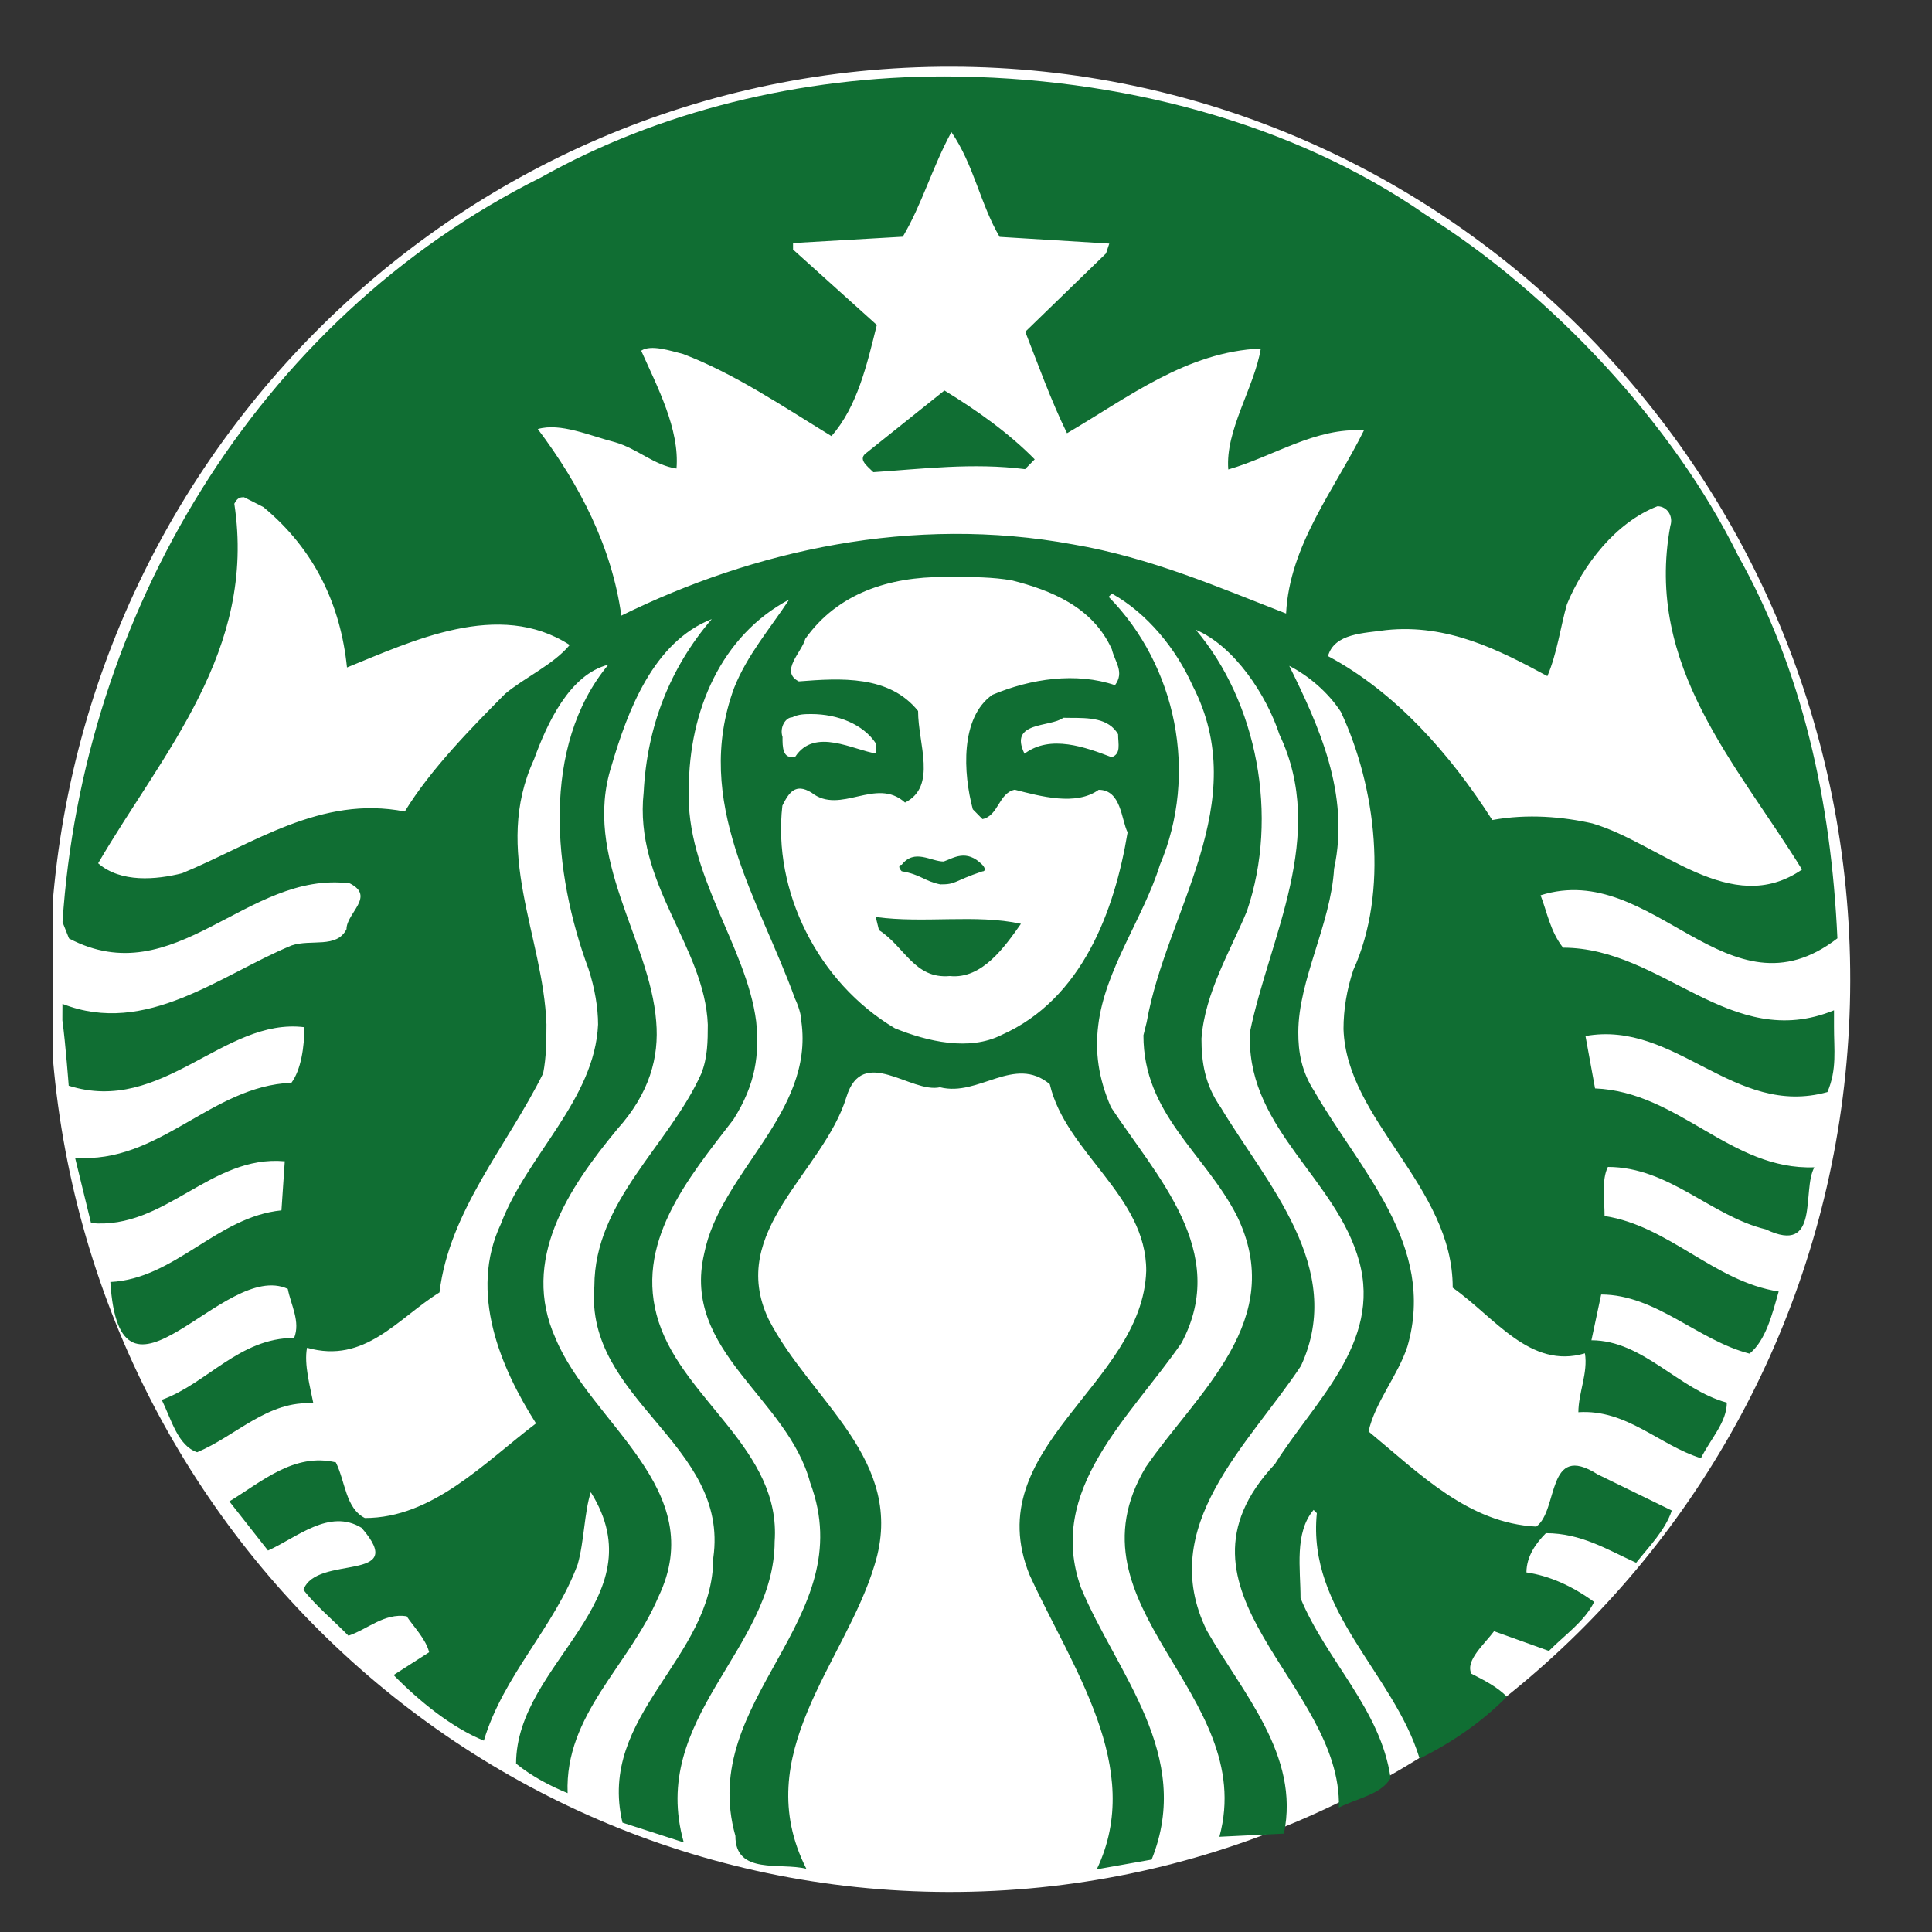
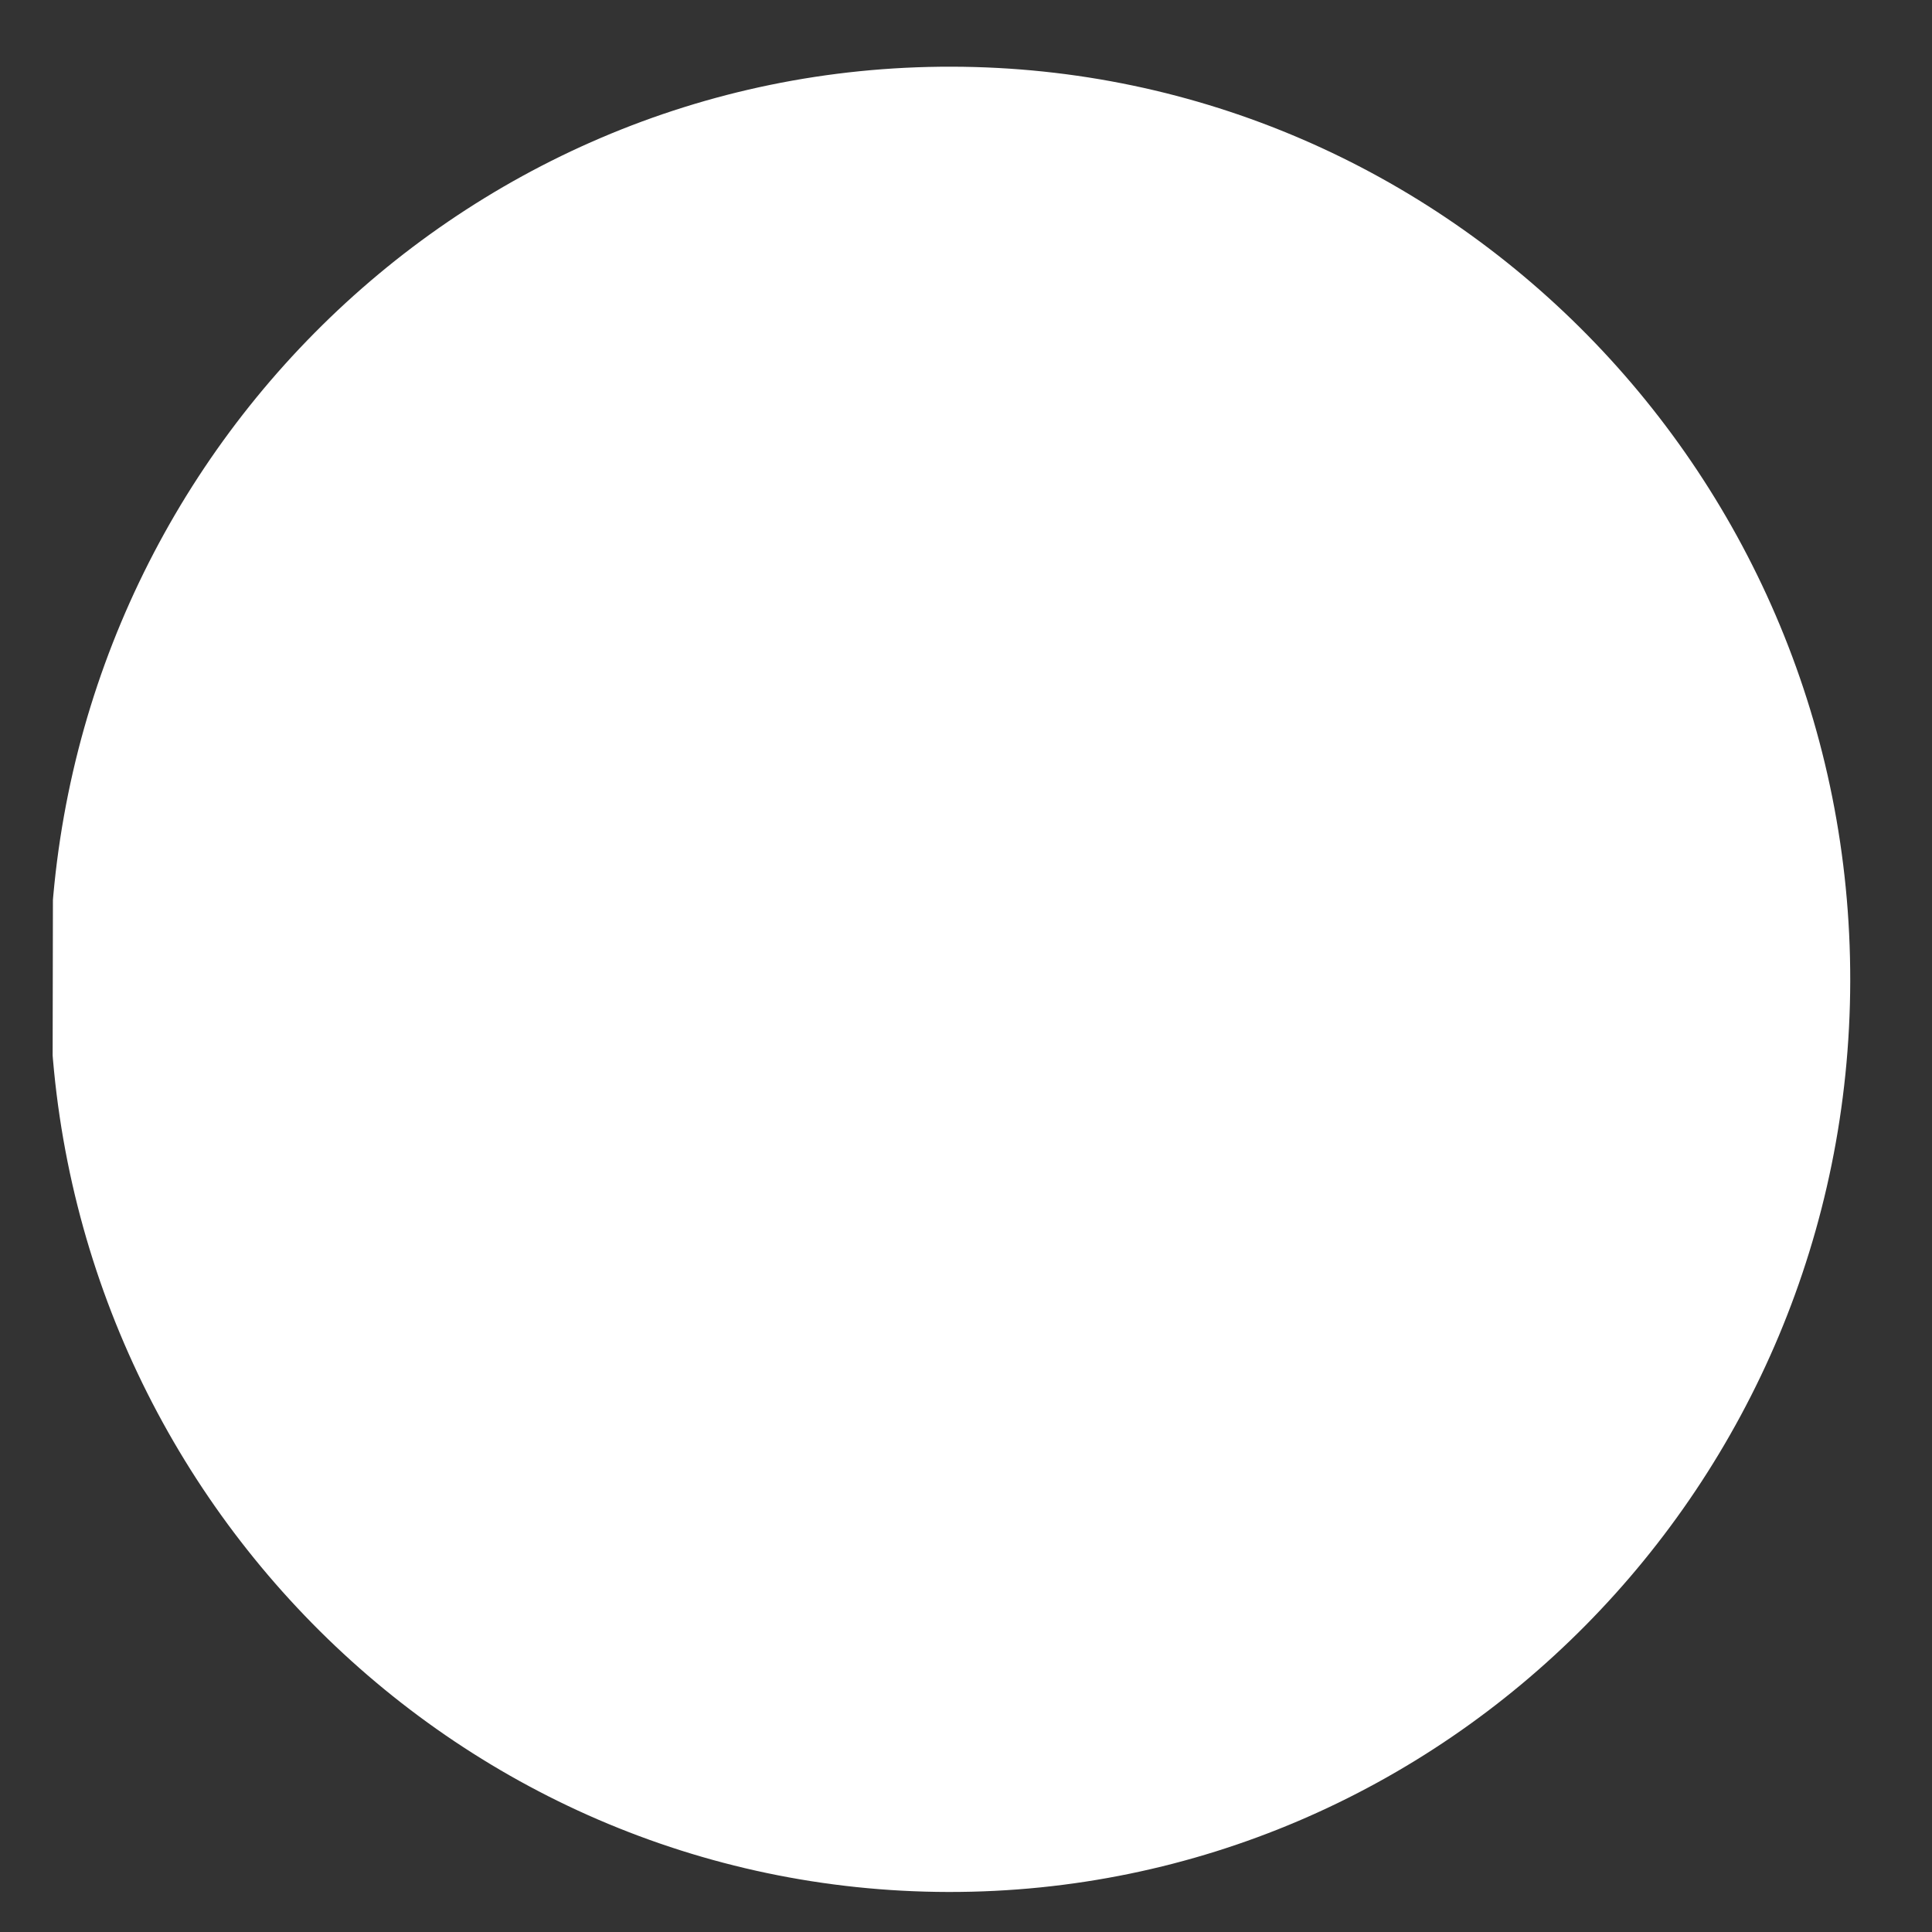
<svg xmlns="http://www.w3.org/2000/svg" width="25" height="25" viewBox="0 0 25 25" fill="none">
  <rect x="0" y="0" width="25" height="25" fill="#333333" stroke="none" />
  <g clip-path="url(#clip0_2153_226)">
-     <path d="M1.059 12.652C1.056 14.153 1.345 15.64 1.909 17.027C2.473 18.415 3.301 19.677 4.346 20.74C5.391 21.803 6.633 22.647 8 23.224C9.367 23.8 10.832 24.099 12.313 24.101C13.793 24.104 15.26 23.811 16.629 23.239C17.998 22.667 19.242 21.827 20.291 20.768C21.34 19.708 22.173 18.45 22.742 17.064C23.311 15.679 23.605 14.193 23.608 12.692C23.61 11.191 23.321 9.705 22.757 8.317C22.193 6.929 21.365 5.668 20.32 4.605C19.275 3.542 18.033 2.698 16.666 2.121C15.3 1.544 13.834 1.246 12.353 1.243C10.873 1.241 9.406 1.534 8.037 2.105C6.668 2.677 5.424 3.517 4.375 4.577C3.326 5.636 2.494 6.894 1.925 8.28C1.356 9.666 1.061 11.151 1.059 12.652Z" fill="#D8D8D8" />
    <path d="M23.942 12.693C23.93 19.211 18.701 24.493 12.271 24.482C5.84 24.47 0.63 19.17 0.641 12.652C0.653 6.133 5.882 0.851 12.312 0.863C18.743 0.874 23.953 6.174 23.942 12.693Z" fill="white" />
-     <path d="M11.793 11.147C11.793 11.232 11.751 11.317 11.834 11.359C12.127 11.317 12.627 11.53 12.753 11.191C12.628 11.064 12.461 11.022 12.294 11.021C12.127 10.979 11.96 11.063 11.793 11.147ZM11.332 11.866L11.374 12.036C11.707 12.248 11.832 12.671 12.291 12.63C12.709 12.673 13.002 12.25 13.211 11.954C12.627 11.826 11.959 11.952 11.332 11.866ZM20.605 10.655C21.481 10.911 22.398 11.886 23.318 11.252C22.485 9.897 21.276 8.625 21.614 6.805C21.656 6.678 21.572 6.551 21.447 6.551C20.904 6.761 20.485 7.311 20.276 7.819C20.192 8.115 20.149 8.453 20.023 8.749C19.398 8.41 18.73 8.07 17.937 8.153C17.644 8.195 17.268 8.194 17.184 8.49C18.061 8.957 18.769 9.763 19.31 10.611C19.77 10.527 20.229 10.57 20.605 10.655ZM17.649 5.57C17.023 5.527 16.479 5.907 15.894 6.075C15.853 5.567 16.23 5.018 16.315 4.51C15.354 4.551 14.601 5.142 13.807 5.606C13.599 5.182 13.433 4.716 13.267 4.293L14.312 3.279L14.354 3.152L12.935 3.065C12.685 2.641 12.602 2.133 12.311 1.709C12.059 2.174 11.933 2.64 11.682 3.063L10.262 3.145L10.262 3.229L11.346 4.205C11.22 4.713 11.094 5.263 10.759 5.643C10.133 5.261 9.508 4.836 8.84 4.581C8.673 4.539 8.423 4.454 8.297 4.538C8.505 5.004 8.796 5.555 8.754 6.063C8.462 6.02 8.253 5.808 7.961 5.723C7.627 5.637 7.252 5.467 6.959 5.552C7.501 6.272 7.917 7.077 8.04 7.966C9.754 7.123 11.801 6.661 13.888 7.045C14.89 7.216 15.766 7.599 16.642 7.939C16.686 7.05 17.272 6.332 17.649 5.57ZM13.842 9.289L13.759 9.288C13.592 9.415 13.049 9.33 13.257 9.753C13.591 9.5 14.05 9.67 14.384 9.798C14.51 9.755 14.468 9.628 14.468 9.501C14.344 9.29 14.093 9.289 13.842 9.289ZM14.387 8.401C14.137 7.85 13.595 7.637 13.094 7.51C12.844 7.467 12.593 7.466 12.342 7.466L12.217 7.466C11.507 7.464 10.839 7.675 10.42 8.267C10.378 8.436 10.085 8.689 10.336 8.817C10.879 8.775 11.505 8.734 11.88 9.2C11.879 9.624 12.129 10.175 11.711 10.385C11.336 10.046 10.875 10.553 10.5 10.256C10.292 10.129 10.208 10.256 10.124 10.425C9.997 11.525 10.579 12.711 11.58 13.306C11.998 13.476 12.54 13.604 12.958 13.393C14.003 12.929 14.423 11.787 14.591 10.771C14.508 10.602 14.509 10.221 14.217 10.22C13.924 10.432 13.465 10.304 13.131 10.219C12.922 10.261 12.921 10.557 12.713 10.599L12.588 10.472C12.463 10.006 12.423 9.286 12.841 8.991C13.342 8.78 13.927 8.696 14.428 8.866C14.553 8.697 14.428 8.57 14.387 8.401ZM10.126 9.536C10.125 9.663 10.125 9.832 10.292 9.79C10.543 9.41 11.044 9.707 11.336 9.75L11.336 9.623C11.17 9.369 10.836 9.241 10.502 9.24C10.418 9.24 10.335 9.24 10.251 9.282C10.168 9.282 10.084 9.409 10.126 9.536ZM7.372 8.346C6.454 7.752 5.326 8.3 4.49 8.637C4.408 7.833 4.075 7.113 3.408 6.561L3.158 6.434C3.116 6.434 3.074 6.434 3.032 6.518C3.321 8.423 2.108 9.733 1.27 11.171C1.562 11.426 2.021 11.384 2.356 11.3C3.275 10.921 4.153 10.287 5.238 10.501C5.573 9.951 6.117 9.402 6.535 8.979C6.786 8.768 7.162 8.6 7.372 8.346ZM23.732 13.285C23.731 13.581 23.773 13.835 23.647 14.131C22.435 14.468 21.686 13.197 20.516 13.406L20.64 14.084C21.726 14.128 22.392 15.145 23.478 15.105C23.311 15.401 23.559 16.248 22.85 15.908C22.141 15.737 21.599 15.101 20.806 15.1C20.722 15.269 20.763 15.523 20.763 15.735C21.598 15.863 22.181 16.584 23.016 16.712C22.932 17.009 22.848 17.347 22.639 17.516C21.971 17.345 21.429 16.752 20.719 16.751L20.593 17.343C21.261 17.344 21.719 17.98 22.345 18.15C22.345 18.404 22.136 18.616 22.01 18.869C21.467 18.699 21.05 18.233 20.424 18.274C20.425 18.02 20.55 17.766 20.509 17.512C19.799 17.723 19.341 17.044 18.798 16.663C18.801 15.35 17.424 14.501 17.385 13.316C17.385 13.062 17.427 12.808 17.511 12.554C17.972 11.539 17.808 10.184 17.35 9.21C17.184 8.956 16.933 8.744 16.683 8.616C17.058 9.379 17.474 10.269 17.263 11.242C17.22 11.961 16.801 12.68 16.8 13.357C16.799 13.611 16.841 13.865 17.007 14.12C17.59 15.136 18.591 16.112 18.212 17.423C18.087 17.804 17.794 18.142 17.709 18.523C18.377 19.075 19.002 19.71 19.879 19.754C20.171 19.543 20.006 18.654 20.673 19.078L21.633 19.546C21.549 19.8 21.34 20.011 21.172 20.222C20.797 20.052 20.463 19.84 20.004 19.839C19.878 19.966 19.753 20.135 19.752 20.347C20.044 20.39 20.337 20.517 20.628 20.729C20.503 20.983 20.252 21.152 20.043 21.363L19.333 21.108C19.208 21.277 18.957 21.488 19.04 21.658C19.207 21.743 19.374 21.828 19.499 21.955C19.164 22.293 18.788 22.546 18.37 22.757C18.038 21.656 16.912 20.85 17.04 19.58L16.998 19.538C16.747 19.834 16.829 20.299 16.829 20.68C17.161 21.485 17.87 22.121 17.994 23.01C17.868 23.222 17.576 23.264 17.325 23.39C17.37 21.782 14.95 20.592 16.498 18.944C17 18.141 17.878 17.38 17.588 16.322C17.298 15.263 16.171 14.626 16.173 13.441L16.174 13.356C16.426 12.129 17.18 10.818 16.556 9.505C16.39 8.997 15.974 8.361 15.473 8.149C16.265 9.081 16.554 10.563 16.135 11.79C15.925 12.298 15.59 12.847 15.547 13.44C15.547 13.736 15.588 14.033 15.796 14.329C16.379 15.304 17.421 16.406 16.834 17.675C16.164 18.69 14.951 19.746 15.617 21.101C16.075 21.906 16.825 22.712 16.614 23.727L15.779 23.768C16.284 21.907 13.739 20.802 14.827 18.983C15.497 18.011 16.668 17.082 16.002 15.726C15.586 14.921 14.794 14.412 14.796 13.396L14.838 13.227C15.091 11.788 16.221 10.393 15.43 8.868C15.222 8.402 14.847 7.936 14.388 7.681L14.346 7.723C15.222 8.614 15.511 10.011 15.008 11.195C14.798 11.872 14.296 12.549 14.211 13.268C14.169 13.607 14.21 13.945 14.376 14.327C14.959 15.216 15.918 16.192 15.29 17.376C14.62 18.348 13.532 19.277 13.989 20.548C14.447 21.649 15.447 22.709 14.902 24.063L14.192 24.189C14.82 22.878 13.862 21.564 13.322 20.378C12.656 18.726 14.787 17.925 14.832 16.444C14.834 15.47 13.791 14.918 13.584 14.029C13.125 13.647 12.665 14.197 12.164 14.069C11.788 14.153 11.162 13.517 10.953 14.194C10.658 15.167 9.404 15.926 9.945 17.07C10.486 18.129 11.738 18.893 11.318 20.247C10.94 21.516 9.685 22.699 10.434 24.182C10.1 24.097 9.515 24.265 9.516 23.757C9.018 21.979 11.149 20.966 10.484 19.187C10.194 18.086 8.817 17.491 9.112 16.222C9.322 15.164 10.534 14.405 10.37 13.219C10.37 13.134 10.328 13.007 10.287 12.922C9.83 11.652 8.955 10.38 9.5 8.9C9.668 8.477 9.961 8.139 10.212 7.758C9.335 8.222 8.915 9.195 8.913 10.211C8.87 11.312 9.661 12.244 9.785 13.218C9.826 13.641 9.784 14.022 9.49 14.487C8.904 15.248 8.193 16.093 8.525 17.11C8.858 18.126 10.109 18.764 10.024 19.948C10.021 21.345 8.391 22.231 8.848 23.841L8.055 23.585C7.723 22.188 9.228 21.471 9.23 20.159C9.441 18.678 7.563 18.124 7.691 16.643C7.693 15.542 8.655 14.824 9.074 13.894C9.158 13.682 9.158 13.471 9.159 13.259C9.119 12.243 8.201 11.437 8.329 10.252C8.372 9.406 8.666 8.645 9.21 8.011C8.457 8.306 8.122 9.194 7.912 9.913C7.534 11.098 8.409 12.157 8.491 13.216C8.531 13.681 8.405 14.147 7.987 14.612C7.359 15.372 6.731 16.302 7.189 17.319C7.646 18.421 9.19 19.27 8.519 20.665C8.142 21.554 7.305 22.187 7.345 23.203C7.137 23.118 6.886 22.991 6.678 22.821C6.68 21.509 8.519 20.708 7.645 19.309C7.561 19.563 7.56 19.944 7.476 20.24C7.182 21.044 6.513 21.678 6.261 22.524C5.844 22.354 5.427 22.015 5.093 21.675L5.553 21.38C5.512 21.21 5.345 21.041 5.262 20.914C4.969 20.871 4.76 21.082 4.509 21.166C4.301 20.954 4.093 20.785 3.926 20.573C4.094 20.107 5.304 20.49 4.679 19.77C4.262 19.515 3.844 19.895 3.468 20.064L2.968 19.428C3.386 19.175 3.804 18.795 4.346 18.923C4.471 19.177 4.471 19.515 4.721 19.643C5.598 19.644 6.267 18.926 6.936 18.419C6.478 17.699 6.062 16.725 6.482 15.836C6.817 14.948 7.695 14.23 7.739 13.257C7.739 13.045 7.698 12.791 7.615 12.537C7.158 11.309 6.994 9.657 7.872 8.601C7.371 8.727 7.078 9.361 6.91 9.827C6.365 11.011 7.031 12.113 7.071 13.255C7.07 13.467 7.07 13.679 7.028 13.89C6.567 14.821 5.814 15.666 5.687 16.724C5.143 17.062 4.724 17.653 3.973 17.44C3.931 17.652 4.014 17.948 4.055 18.16C3.471 18.117 3.053 18.582 2.551 18.792C2.301 18.707 2.218 18.369 2.093 18.114C2.678 17.904 3.097 17.312 3.806 17.313C3.89 17.102 3.765 16.89 3.724 16.678C2.89 16.296 1.549 18.537 1.428 16.589C2.263 16.549 2.807 15.745 3.642 15.662L3.685 15.027C2.725 14.941 2.139 15.913 1.178 15.827L0.971 14.98C2.057 15.067 2.727 14.052 3.771 14.011C3.896 13.842 3.938 13.546 3.939 13.292C2.895 13.163 2.1 14.432 0.889 14.049C0.889 14.049 0.848 13.498 0.807 13.202L0.808 12.99C1.893 13.416 2.854 12.613 3.774 12.234C4.024 12.149 4.358 12.277 4.484 12.023C4.484 11.812 4.861 11.601 4.527 11.431C3.191 11.259 2.269 12.866 0.893 12.144L0.809 11.932C1.067 7.996 3.287 4.148 7.007 2.292C8.511 1.448 10.35 0.986 12.229 0.989C14.483 0.993 16.737 1.59 18.447 2.778C20.074 3.797 21.658 5.493 22.49 7.188C23.322 8.671 23.695 10.364 23.776 12.142C22.354 13.24 21.397 11.122 19.935 11.585C20.018 11.797 20.059 12.051 20.226 12.263C21.52 12.265 22.395 13.621 23.732 13.073L23.732 13.285ZM12.221 5.053C12.639 5.308 13.056 5.605 13.389 5.944L13.264 6.071C12.595 5.985 11.927 6.068 11.301 6.11C11.217 6.025 11.092 5.94 11.218 5.855L12.221 5.053Z" fill="#106E33" />
-     <path d="M11.333 11.655L13.254 11.658L13.255 10.854L11.334 10.85L11.333 11.655Z" fill="white" />
-     <path d="M11.668 11.274C11.918 11.317 11.96 11.402 12.168 11.444C12.377 11.445 12.335 11.402 12.711 11.276C12.753 11.276 12.753 11.234 12.712 11.191C12.503 10.979 12.336 11.106 12.211 11.148C12.044 11.148 11.835 10.978 11.668 11.19C11.626 11.189 11.626 11.232 11.668 11.274Z" fill="#106E33" />
  </g>
  <defs>
    <clipPath id="clip0_2153_226">
      <rect width="24" height="24" fill="white" transform="translate(0.704 0.842) rotate(0.102)" />
    </clipPath>
  </defs>
</svg>